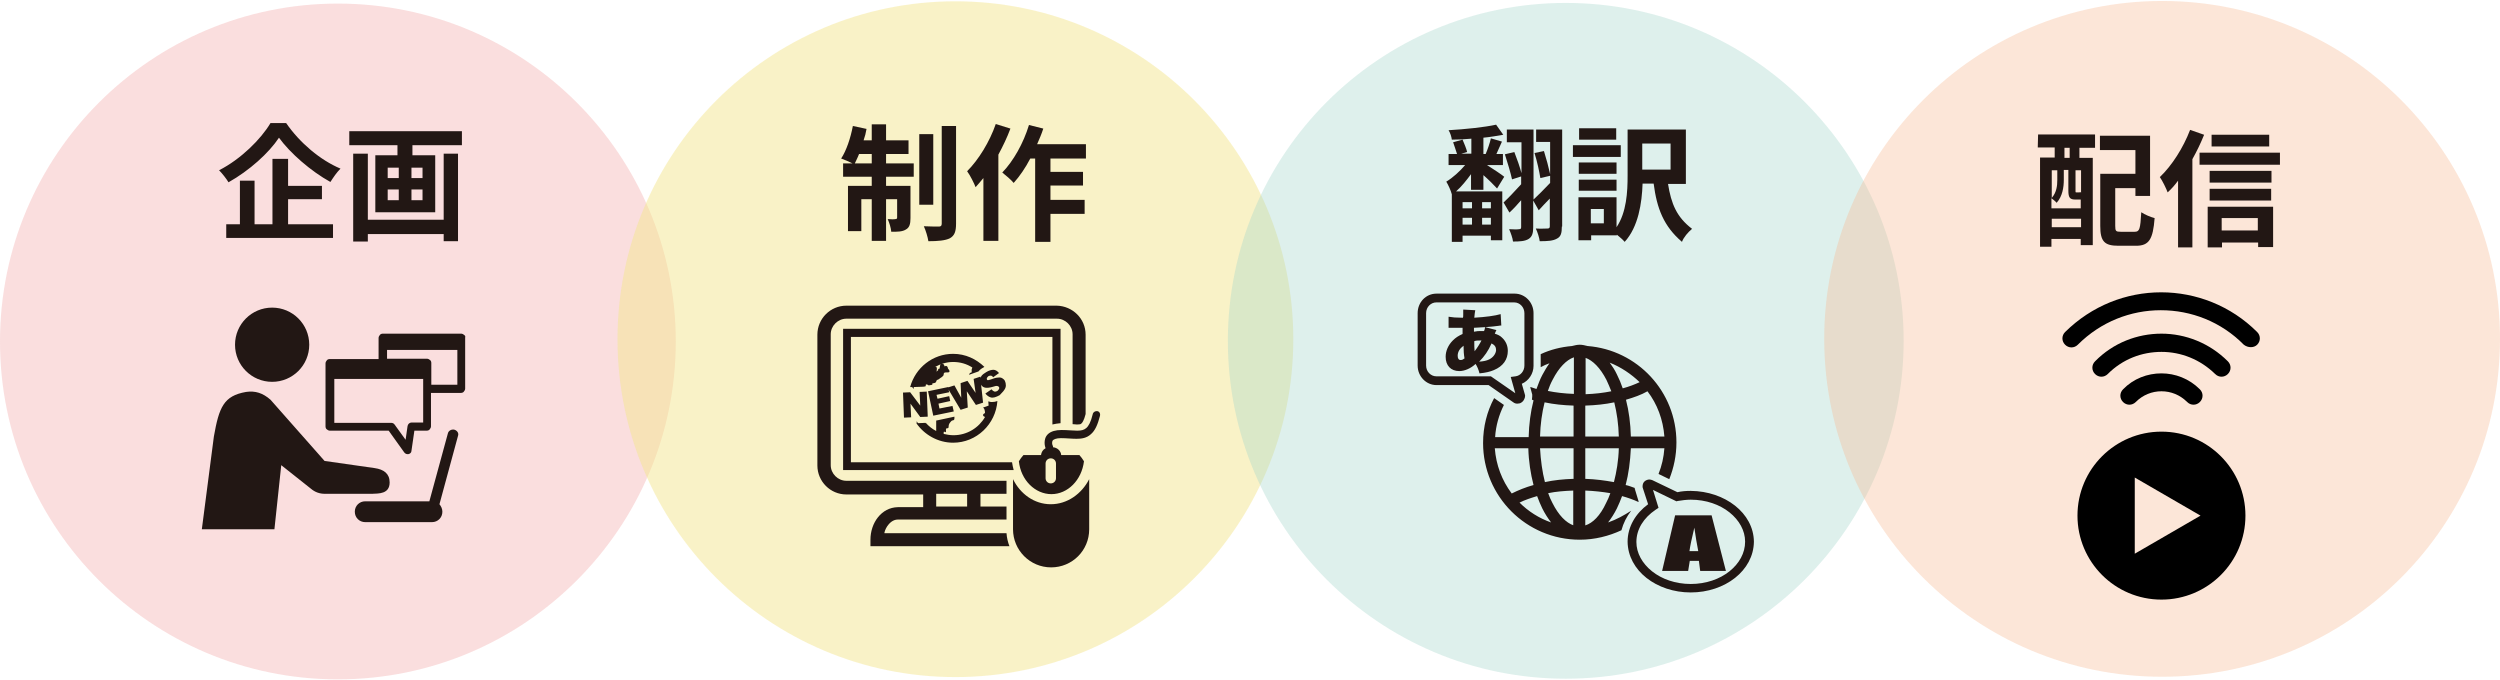
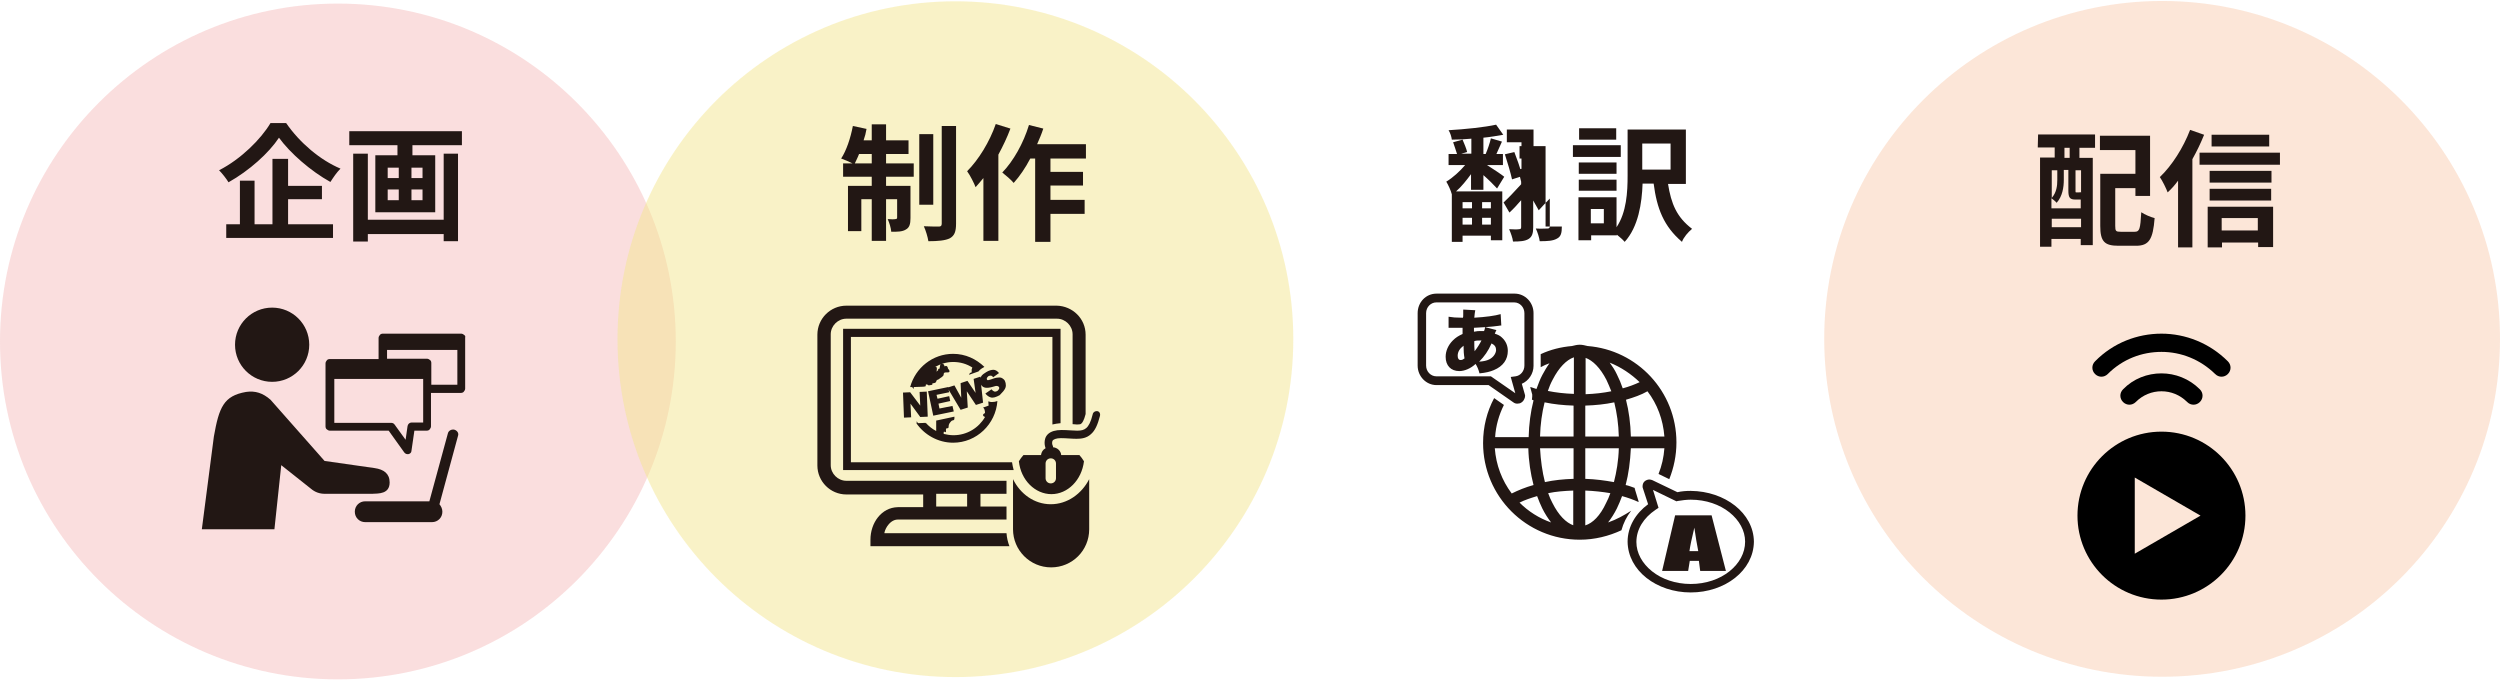
<svg xmlns="http://www.w3.org/2000/svg" version="1.1" id="レイヤー_1" x="0px" y="0px" viewBox="0 0 768 209" style="enable-background:new 0 0 768 209;" xml:space="preserve">
  <style type="text/css">
	.st0{opacity:0.3;fill:#EF908F;}
	.st1{opacity:0.5;fill:#F4E790;}
	.st2{opacity:0.35;fill:#A0D4CA;}
	.st3{opacity:0.35;fill:#F5B88F;}
	.st4{fill:#221714;}
</style>
  <g>
    <circle class="st0" cx="103.8" cy="104.9" r="103.8" />
    <circle class="st1" cx="293.5" cy="104.2" r="103.8" />
-     <circle class="st2" cx="481" cy="104.7" r="103.8" />
    <circle class="st3" cx="664.2" cy="104.1" r="103.8" />
    <g>
      <g>
        <path class="st4" d="M626.1,41.3h17.5v4.1h-4.8v3.1h4.1v26.8h-3.7v-1.9h-9v2.4h-3.5V48.4h4.5v-3.1H626L626.1,41.3z M637.6,61.3     c-1.7,0-2.2-0.5-2.2-2.8v-6.3h-1.4v3.1c0,2.2-0.4,5-2.2,7c-0.3-0.4-1.2-1.1-1.6-1.4V64h9v-2.7c-0.1,0-0.2,0-0.3,0H637.6z      M630.3,52.3v8.5c1.5-1.7,1.7-3.8,1.7-5.5v-3H630.3z M639.3,69.8v-2.6h-9v2.6H639.3z M635.8,45.4h-1.6v3.1h1.6V45.4z M639.3,52.3     h-1.7v6.3c0,0.5,0,0.5,0.3,0.5h0.7c0.3,0,0.4,0,0.5-0.1c0,0,0.1,0.1,0.2,0.2V52.3z M655.8,71.2c1.5,0,1.7-0.9,2-6     c1,0.7,2.9,1.5,4.1,1.8c-0.5,6.5-1.7,8.5-5.7,8.5h-5.4c-4.3,0-5.6-1.3-5.6-6.1v-16H656v-7.3h-10.9v-4.4h15.4v18.5H656v-2.4h-6.2     v11.6c0,1.6,0.2,1.8,1.7,1.8H655.8z" />
        <path class="st4" d="M677.1,41.4c-1,2.5-2.2,5-3.6,7.5v27.1h-4.4V55.5c-1,1.4-2.1,2.6-3.2,3.6c-0.4-1.1-1.6-3.6-2.4-4.7     c3.7-3.5,7.2-9,9.3-14.5L677.1,41.4z M700.4,46.9v3.7h-24.7v-3.7H700.4z M678.1,63.5h20.2v12.4h-4.6v-1.4h-11.1V76h-4.4V63.5z      M697.8,56.1h-19v-3.6h19V56.1z M678.8,58h18.9v3.6h-18.9V58z M697.1,45h-17.7v-3.6h17.7V45z M682.5,67v3.8h11.1V67H682.5z" />
      </g>
    </g>
    <g>
      <g>
-         <path class="st4" d="M451.9,53.5c-1.4,1.9-2.9,3.8-4.6,5.3h14.2v15H458v-1.4h-8.7v1.9H446V59.7c-0.3-1.2-1.1-2.9-1.7-3.9     c2-1.2,4.2-3.2,5.8-5.1h-5.1v-3.4h2.6c-0.3-1-0.8-2.4-1.2-3.6l2.9-0.8c0.5,1.2,1.2,2.8,1.4,3.8l-1.8,0.5h3.1v-4.6     c-2,0.2-4.1,0.3-6,0.3c-0.1-0.9-0.5-2.1-1-2.9c5.1-0.3,11-0.9,14.6-1.7l2.2,3.1c-1.8,0.3-3.9,0.7-6.1,0.9v5h0.7     c0.6-1.4,1.3-3.4,1.6-4.8l3.4,1c-0.6,1.4-1.2,2.7-1.7,3.8h2v3.4h-4.9c1.9,1.2,4.6,3,5.3,3.6l-2.2,3.6c-0.9-1-2.6-2.7-4.2-4.1v4.5     h-3.8V53.5z M449.3,62.1V64h2.9v-1.9H449.3z M449.3,69h2.9v-2.1h-2.9V69z M458,62.1h-2.7V64h2.7V62.1z M458,69v-2.1h-2.7V69H458z      M479.8,69.6c0,2-0.3,3.1-1.5,3.7c-1.2,0.7-2.9,0.8-5.3,0.8c-0.1-1-0.7-2.9-1.2-3.9c1.5,0.1,3.1,0,3.6,0s0.7-0.2,0.7-0.7v-8.5     c-1.2,1.2-2.3,2.4-3.4,3.6l-1.7-3v8.2c0,1.8-0.3,2.9-1.4,3.6c-1.1,0.7-2.7,0.8-4.8,0.8c-0.1-1-0.7-2.7-1.2-3.8     c1.4,0.1,2.7,0.1,3.1,0c0.5,0,0.6-0.2,0.6-0.7v-8.2c-1.2,1.4-2.4,2.7-3.6,3.8l-1.8-3.1c1.4-1.3,3.4-3.4,5.4-5.6v-2.4l-2.8,0.9     c-0.4-1.9-1.4-5.2-2.2-7.7l2.9-0.7c0.8,2,1.7,4.6,2.2,6.5v-9.5h-4.5v-3.9h8.2v21.5c1.3-1.2,3.2-3.1,5.1-5.1v-2.2l-3,0.7     c-0.3-1.9-1-5.2-1.8-7.7l2.9-0.6c0.7,2.2,1.5,5.2,1.9,7.1v-9.9h-4.3v-3.8h8V69.6z" />
+         <path class="st4" d="M451.9,53.5c-1.4,1.9-2.9,3.8-4.6,5.3h14.2v15H458v-1.4h-8.7v1.9H446V59.7c-0.3-1.2-1.1-2.9-1.7-3.9     c2-1.2,4.2-3.2,5.8-5.1h-5.1v-3.4h2.6c-0.3-1-0.8-2.4-1.2-3.6l2.9-0.8c0.5,1.2,1.2,2.8,1.4,3.8l-1.8,0.5h3.1v-4.6     c-2,0.2-4.1,0.3-6,0.3c-0.1-0.9-0.5-2.1-1-2.9c5.1-0.3,11-0.9,14.6-1.7l2.2,3.1c-1.8,0.3-3.9,0.7-6.1,0.9v5h0.7     c0.6-1.4,1.3-3.4,1.6-4.8l3.4,1c-0.6,1.4-1.2,2.7-1.7,3.8h2v3.4h-4.9c1.9,1.2,4.6,3,5.3,3.6l-2.2,3.6c-0.9-1-2.6-2.7-4.2-4.1v4.5     h-3.8V53.5z M449.3,62.1V64h2.9v-1.9H449.3z M449.3,69h2.9v-2.1h-2.9V69z M458,62.1h-2.7V64h2.7V62.1z M458,69v-2.1h-2.7V69H458z      M479.8,69.6c0,2-0.3,3.1-1.5,3.7c-1.2,0.7-2.9,0.8-5.3,0.8c-0.1-1-0.7-2.9-1.2-3.9c1.5,0.1,3.1,0,3.6,0s0.7-0.2,0.7-0.7v-8.5     c-1.2,1.2-2.3,2.4-3.4,3.6l-1.7-3v8.2c0,1.8-0.3,2.9-1.4,3.6c-1.1,0.7-2.7,0.8-4.8,0.8c-0.1-1-0.7-2.7-1.2-3.8     c1.4,0.1,2.7,0.1,3.1,0c0.5,0,0.6-0.2,0.6-0.7v-8.2c-1.2,1.4-2.4,2.7-3.6,3.8l-1.8-3.1c1.4-1.3,3.4-3.4,5.4-5.6v-2.4l-2.8,0.9     c-0.4-1.9-1.4-5.2-2.2-7.7l2.9-0.7c0.8,2,1.7,4.6,2.2,6.5v-9.5h-4.5v-3.9h8.2v21.5v-2.2l-3,0.7     c-0.3-1.9-1-5.2-1.8-7.7l2.9-0.6c0.7,2.2,1.5,5.2,1.9,7.1v-9.9h-4.3v-3.8h8V69.6z" />
        <path class="st4" d="M497.9,48.2h-14.7v-3.6h14.7V48.2z M512.4,56.4c1,6.3,2.7,10.3,7.4,13.9c-1.2,1-2.6,2.6-3.1,4     c-5.6-4.8-7.7-10.2-8.7-17.9h-3.4c-0.2,6-1.3,13.3-5.5,17.9c-0.5-0.6-1.5-1.5-2.4-2.2v0.2h-7.9v1.5h-3.9V60.6h11.7v9.2     c3.1-4.6,3.4-10.9,3.4-15.8V39.8h17.9v16.7H512.4z M496.6,53.4H485v-3.5h11.6V53.4z M485,55.2h11.6v3.4H485V55.2z M496.5,42.9     h-11.4v-3.5h11.4V42.9z M492.7,64.2h-4v4.4h4V64.2z M504.5,44.1v8h8.7v-8H504.5z" />
      </g>
    </g>
    <g>
      <g>
        <path class="st4" d="M272.2,50.2h8.5v4.1h-8.5v2.8h7.5V67c0,1.8-0.3,2.9-1.4,3.5c-1.1,0.7-2.6,0.7-4.5,0.7     c-0.1-1.2-0.6-2.8-1.1-3.9c1.1,0.1,2,0.1,2.4,0c0.3,0,0.5-0.1,0.5-0.5v-5.6h-3.4v12.8h-4.4V61.2h-3.2V71h-4.1V57.1h7.3v-2.8h-8.8     v-4.1h2.9c-1-0.5-2.6-1.2-3.5-1.5c1.6-2.4,2.9-6.3,3.6-10l4.2,0.9c-0.2,1.2-0.5,2.4-0.9,3.5h2.5v-4.9h4.4v4.9h6.9v4.2h-6.9V50.2z      M267.8,50.2v-2.9h-3.9c-0.4,1.1-0.9,2-1.3,2.9H267.8z M286.7,62.9h-4.3V41.2h4.3V62.9z M293.7,38.7v30c0,2.5-0.5,3.7-1.9,4.5     c-1.4,0.7-3.7,0.9-6.6,0.9c-0.2-1.3-0.8-3.3-1.4-4.6c2,0.1,4,0.1,4.6,0.1c0.6,0,0.9-0.2,0.9-0.9v-30H293.7z" />
        <path class="st4" d="M310.4,39.5c-1,2.7-2.3,5.4-3.7,8v26.5h-4.6V54.7c-0.8,1-1.6,1.9-2.4,2.8c-0.4-1.1-1.7-3.7-2.6-4.9     c3.5-3.5,6.9-9,8.8-14.5L310.4,39.5z M322.7,48.7v4.1h10v4.2h-10v4.4h10.5v4.3h-10.5v8.6H318V48.7h-1.5c-1.5,2.9-3.3,5.5-5.1,7.5     c-0.7-0.9-2.6-2.5-3.5-3.2c3.4-3.5,6.5-9,8.2-14.6l4.4,1.1c-0.5,1.6-1.2,3.2-1.9,4.8h15v4.4H322.7z" />
      </g>
    </g>
    <g>
      <g>
        <path class="st4" d="M87.9,37.8c4.2,6.1,10.5,11.4,16.7,14c-1.2,1.2-2.2,2.7-3.1,4.1c-6-3.3-12.4-8.9-15.8-13.6     c-3.1,4.7-9.1,10.1-15.5,13.7c-0.6-1-1.9-2.7-2.9-3.7c6.7-3.4,12.9-9.6,15.8-14.5H87.9z M88.5,68.9h13.8v4.2H69.5v-4.2h4.2V55.5     h4.5v13.4h5.5V48.8h4.8v8.3h10.4v4.1H88.5V68.9z" />
        <path class="st4" d="M141.9,40.3v4.3h-15.2v3.1h7v17.5h-18.4V47.7h6.8v-3.1h-14.8v-4.3H141.9z M136.3,47.2h4.4v26.9h-4.4v-2.2     h-23.3v2.3h-4.5V47.2h4.5v20.3h23.3V47.2z M119.1,54.7h3.4v-3.2h-3.4V54.7z M119.1,61.5h3.4v-3.3h-3.4V61.5z M129.8,51.5h-3.4     v3.2h3.4V51.5z M129.8,58.2h-3.4v3.3h3.4V58.2z" />
      </g>
    </g>
    <g>
      <path class="st4" d="M300.6,114.1c0.4-0.5,0.9-0.9,1.5-1.2c0.1-0.1,0.2-0.1,0.3-0.2c-2.5-2.4-5.8-4-9.6-4    c-6.3,0-11.6,4.3-13.2,10.2l0.6,0l0.5,0.6l0-0.6l2.9-0.1l0.7-0.1c0.1-0.1,0.1-0.2,0.1-0.5c0.3-0.3,0.7,0.1,0.9,0.2l1.1-0.2v-0.4    c0,0,0,0,0.9-0.2c0.7-0.7,0-0.7,1.1-1.1c0.5-0.5,1.5-0.8,1.5-1.5c0-0.7,0.6-0.6,1.3-0.6c0.7,0,0.6-0.6,0-1.2c0,0,0-0.8-0.7-0.8    c-0.2,0.1-0.2,0.2-0.3,0.2c0-0.1,0-0.2-0.1-0.3c-0.4-0.4,0-0.5-0.5-0.5c-1.1,0-0.7,0.7-1,1.5c-0.4,0-0.4,0-0.4,0.4    c-0.8,0.8-0.4,0.4-0.4-0.3c0-0.5,0-0.7-0.5-0.7c1.6-0.9,3.5-1.5,5.5-1.5c2.2,0,4.2,0.6,5.9,1.7c-0.1,0.2-0.1,0.4-0.2,0.6    c0,0.6,0,0.6,0,0.6v0.3c-0.2,0-0.4,0.1-0.6,0.3c-0.1,0.1-0.2,0.3-0.2,0.4l0.1,0v0L300.6,114.1z M285,128l-0.3-7.7l-2.2,0.1    l0.2,4.2l-3.1-4.1l-2.2,0.1l0.3,7.7l2.2-0.1l-0.2-4.2l3,4.1L285,128z M308.5,119.8c0.3-0.4,0.5-0.9,0.5-1.4c0-0.5-0.1-1-0.3-1.4    c-0.2-0.4-0.5-0.6-0.8-0.8c-0.3-0.2-0.8-0.3-1.3-0.2c-0.5,0-1.3,0.2-2.3,0.6c-0.4,0.1-0.7,0.2-0.8,0.2c-0.1,0-0.3-0.1-0.3-0.2    c-0.1-0.1-0.1-0.3,0-0.5c0.1-0.2,0.2-0.3,0.4-0.5c0.3-0.2,0.6-0.2,0.8-0.2c0.2,0,0.5,0.2,0.7,0.5l1.8-1.3c-0.5-0.6-1.1-1-1.7-1    c-0.6,0-1.4,0.2-2.2,0.7c-0.7,0.4-1.2,0.8-1.5,1.2c-0.1,0.2-0.2,0.4-0.3,0.6l0-0.4l-2.1,0.7l0.6,4.3l-2.5-3.7l-2.1,0.7l0.2,4.5    l-2.1-3.8l-1.9,0.6l0-0.1l-6.2,1.3l1.6,7.5l6.3-1.3l-0.4-1.7l-4,0.8l-0.3-1.5l3.6-0.8l-0.3-1.5l-3.6,0.8l-0.3-1.2l3.9-0.8    l-0.2-0.8l3.7,6.2l2.2-0.7l-0.3-5l2.8,4.2l2.2-0.7l-0.6-5.5c0.3,0.5,0.7,0.8,1.3,0.9c0.6,0.1,1.4,0,2.4-0.3c0.6-0.2,1-0.3,1.3-0.2    c0.2,0,0.4,0.2,0.5,0.3c0.1,0.2,0.1,0.4,0,0.6c-0.1,0.2-0.3,0.4-0.5,0.6c-0.4,0.2-0.8,0.3-1.1,0.1c-0.2-0.1-0.5-0.3-0.7-0.6    l-1.9,1.3c0.5,0.6,1,1,1.7,1.2c0.7,0.2,1.6-0.1,2.7-0.7C307.7,120.7,308.2,120.3,308.5,119.8z M292.8,136    c7.2,0,13.1-5.7,13.6-12.8c-0.5,0.2-1.1,0.3-1.6,0.3c-0.3,0-0.6,0-0.8-0.1c-0.1,0-0.3-0.1-0.4-0.1l0.1,1.3l-1.7,0.6l0.2,0.2    c0.4,0.4,0.4,1.5,0.4,1.5s-0.6,0.2-0.6,0.6c0,0.4,0.3,0.4,0.6,0.6c-1.9,3.3-5.5,5.6-9.7,5.6c-1.1,0-2.1-0.2-3-0.4    c0-0.3,0-0.2,0-0.5c0-0.4,0.7,0,0.7,0s0-0.6,0-1c0-0.4,0.8,0,0.8-0.6c0-1,0.4-1.3,0.8-1.8c0.5-0.5,1,0,1-1c0-0.2,0-0.3,0-0.4    l-5.6,1.2v2.3c0,0.3,0,0.6,0,0.9c-1.2-0.6-2.3-1.5-3.2-2.5l0,0.2l-0.1-0.2l-2.3,0.1l-0.4-0.6l0,0.6l-0.1,0    C283.9,133.5,288.1,136,292.8,136z M322.8,154.9c-5.1,0-9.4-3.2-11.6-7.7c0,0.1,0,0.3,0,0.4v15c0,6.4,5.2,11.7,11.7,11.7    s11.7-5.2,11.7-11.7v-15c0-0.1,0-0.3,0-0.4C332.3,151.7,327.9,154.9,322.8,154.9z M337.1,126.3c-0.6-0.1-1.3,0.3-1.4,0.9    c-0.6,2.5-1.3,3.7-2,4.3c-0.7,0.6-1.5,0.8-2.8,0.8c-1.3,0-2.9-0.2-4.8-0.2c-1.8,0-3.2,0.4-4.1,1.2c-0.9,0.8-1.1,1.9-1.1,2.7    c0,0.8,0.2,1.4,0.3,1.7c-0.8,0.4-1.3,1.2-1.4,2.1h-5.4c-0.5,0.6-1,1.2-1.4,1.9c0.6,5.8,5,10.1,10,10.1c5,0,9.3-4.3,10-10.1    c-0.4-0.7-0.9-1.3-1.4-1.9H326c-0.1-1.3-1.2-2.3-2.5-2.4c0-0.2,0-0.3-0.1-0.5c0,0,0-0.1-0.1-0.2c0-0.2-0.1-0.4-0.1-0.6    c0-0.4,0.1-0.7,0.3-0.9c0.3-0.2,0.9-0.6,2.4-0.6c1.7,0,3.3,0.2,4.8,0.2c1.5,0,3.1-0.2,4.4-1.4c1.3-1.1,2.1-2.9,2.8-5.6    C338.1,127,337.7,126.4,337.1,126.3z M324.4,142.4v4.5c0,0.9-0.7,1.6-1.6,1.6c-0.9,0-1.6-0.7-1.6-1.6v-4.5c0-0.9,0.7-1.6,1.6-1.6    C323.7,140.8,324.4,141.5,324.4,142.4z M271.7,163.6c0.2-0.9,0.7-1.8,1.2-2.4c0.9-1.1,1.9-1.6,3-1.6h33.1c0.1,0,0.2,0,0.2,0v-4    c-0.1,0-0.2,0-0.2,0h-7.8v-3.9h8l0-4H260c-2.6,0-4.8-2.2-4.8-4.8l0-40.2c0-2.6,2.2-4.8,4.8-4.8h64.7c2.6,0,4.8,2.2,4.8,4.8v27.6    c0.5,0,0.9,0.1,1.2,0.1c0,0,0,0,0,0h0c1.2,0,1.3-0.1,1.5-0.3c0.2-0.1,0.8-0.9,1.3-2.9v-24.4c0-4.9-4-8.8-8.9-8.9H260    c-4.9,0-8.9,4-8.9,8.9v40.2c0,4.9,4,8.9,8.9,8.9h23.6v3.9h-7.8c-5,0.1-8.4,4.8-8.4,10v2h42.7c-0.5-1.3-0.8-2.6-0.9-4H271.7z     M287.6,151.7h9.5v3.9h-9.5V151.7z M325.8,130v-29H259v43.4h52.4c-0.2-0.8-0.4-1.6-0.5-2.4h-49.5v-38.5h61.9v26.9    C324.1,130.2,324.9,130.1,325.8,130z" />
    </g>
    <g>
      <path class="st4" d="M119.7,148.2c0-2.7-1.8-4-4.6-4.4l-15.4-2.2l-16.6-18.8c-2.4-2.1-4.7-2.8-7.5-2.4c-6.9,1.2-8.3,4.7-9.9,13.7    l-3.7,28.5h22.3l2.1-19.7l9.2,7.3c1.2,1,2.6,1.5,4.2,1.5h14.5C116.3,151.6,119.7,151.8,119.7,148.2z" />
      <path class="st4" d="M83.6,117.3c6.3,0,11.4-5.1,11.4-11.4c0-6.3-5.1-11.4-11.4-11.4c-6.3,0-11.4,5.1-11.4,11.4    C72.2,112.2,77.3,117.3,83.6,117.3z" />
      <path class="st4" d="M139.6,132c-0.9-0.2-1.8,0.3-2,1.1l-5.7,20.9h-19.7c-1.8,0-3.2,1.4-3.2,3.2c0,1.8,1.4,3.2,3.2,3.2h20.5    c1.8,0,3.2-1.4,3.2-3.2c0-0.9-0.4-1.7-0.9-2.3l5.7-21C141,133.1,140.5,132.3,139.6,132z" />
      <path class="st4" d="M142.6,102.9c-0.2-0.2-0.6-0.4-0.9-0.4h-24.1c-0.3,0-0.7,0.1-0.9,0.4c-0.2,0.2-0.4,0.6-0.4,0.9v6.5h-15    c-0.3,0-0.7,0.1-0.9,0.4c-0.2,0.2-0.4,0.6-0.4,0.9V131c0,0.3,0.1,0.7,0.4,0.9c0.2,0.2,0.6,0.4,0.9,0.4h18.1l4.8,6.7    c0.3,0.4,0.8,0.6,1.3,0.5c0.5-0.1,0.9-0.5,0.9-1l0.9-6.2h3.8c0.3,0,0.7-0.1,0.9-0.4c0.2-0.2,0.4-0.6,0.4-0.9v-10.3h9.2    c0.3,0,0.7-0.1,0.9-0.4c0.2-0.2,0.4-0.6,0.4-0.9v-15.7C143,103.4,142.9,103.1,142.6,102.9z M130,129.8h-3.6    c-0.6,0-1.1,0.5-1.2,1.1l-0.6,4.2l-3.4-4.7c-0.2-0.3-0.6-0.5-1-0.5h-17.5v-13.5H130V129.8z M140.5,118.2h-8v-6.7    c0-0.3-0.1-0.7-0.4-0.9c-0.2-0.2-0.6-0.4-0.9-0.4h-12.3v-2.7h21.6V118.2z" />
    </g>
    <path class="st4" d="M494,160.5c1-1.3,1.9-2.7,2.7-4.3c0.6-1.2,1.1-2.5,1.6-3.8c1.8,0.5,3.5,1.1,5,1.8c0,0,0.1-0.1,0.1-0.1l-1-3.3   c-0.1-0.2-0.1-0.3-0.1-0.5h-0.1l0-0.4c-0.9-0.3-1.8-0.7-2.8-0.9c0.9-3.4,1.4-7.2,1.6-11.3h10.3c-0.2,2.8-0.8,5.4-1.8,7.9l3.3,1.6   c1.4-3.5,2.2-7.3,2.2-11.3c0-15.6-12-28.4-27.3-29.6c-0.8-0.2-1.6-0.4-2.4-0.4c-0.8,0-1.6,0.2-2.4,0.4c-3.4,0.3-6.6,1.1-9.6,2.5   l0,3.6c0,0.1,0,0.3,0,0.4c0.9-0.5,1.8-0.9,2.7-1.2c-0.8,1.1-1.5,2.3-2.2,3.6c-0.7,1.3-1.2,2.7-1.8,4.3c-0.6-0.2-1.2-0.4-1.8-0.6   c0,0-0.1,0.1-0.1,0.1l0.6,2.2v0.5c0,0,0,0,0,0.1v0c0,0.4-0.1,0.7-0.1,1c0.2,0,0.3,0.1,0.5,0.2c-0.9,3.5-1.4,7.3-1.5,11.3h-10.3   c0.2-3.5,1.2-6.9,2.7-9.9l-3-2.1c-2.2,4.1-3.4,8.8-3.4,13.8c0,16.4,13.3,29.7,29.7,29.7c4.6,0,8.9-1.1,12.8-2.9   c0.6-2.2,1.6-4.2,3-6C498.9,158.3,496.6,159.6,494,160.5z M459.2,137.7h10.3c0.1,4,0.7,7.8,1.6,11.3c-2.5,0.7-4.7,1.6-6.7,2.6   C461.4,147.6,459.6,142.9,459.2,137.7z M466.8,154.4c1.6-0.8,3.4-1.4,5.4-2c0.5,1.3,1,2.6,1.6,3.8c0.8,1.6,1.7,3,2.7,4.3   C472.8,159.2,469.5,157.1,466.8,154.4z M483.4,161.4c-2.3-0.8-4.6-3.1-6.5-6.9c-0.5-0.9-0.9-1.9-1.3-3c2.4-0.5,5-0.7,7.7-0.8V161.4   z M483.4,147.1c-3.1,0.1-6.1,0.4-8.8,1c-0.8-3.1-1.3-6.7-1.5-10.4h10.3V147.1z M483.4,134.1h-10.3c0.1-3.8,0.6-7.3,1.4-10.5   c2.8,0.6,5.8,0.9,8.9,1V134.1z M483.4,121c-2.8-0.1-5.4-0.4-7.9-0.9c0.4-1.2,0.9-2.4,1.5-3.5c1.9-3.7,4.2-6,6.4-6.8c0,0,0,0,0.1,0   V121z M511.3,134.1H501c-0.1-4-0.6-7.8-1.5-11.3c2.4-0.7,4.7-1.5,6.6-2.6C509.1,124.1,510.9,128.9,511.3,134.1z M503.7,117.4   c-1.5,0.7-3.3,1.4-5.2,1.9c-0.5-1.5-1.1-2.9-1.8-4.3c-0.6-1.3-1.4-2.5-2.2-3.6C498,112.8,501.1,114.9,503.7,117.4z M487,109.9   C487.1,109.9,487.1,109.9,487,109.9c2.3,0.8,4.6,3.1,6.5,6.8c0.5,1.1,1,2.2,1.5,3.5c-2.5,0.5-5.1,0.8-7.9,0.9V109.9z M487,124.6   c3.1-0.1,6.1-0.4,8.9-1c0.8,3.2,1.3,6.7,1.4,10.5H487V124.6z M487,137.7h10.3c-0.1,3.8-0.7,7.3-1.5,10.4c-2.8-0.5-5.7-0.9-8.8-1   V137.7z M487,161.4v-10.7c2.7,0.1,5.3,0.4,7.7,0.8c-0.4,1.1-0.8,2.1-1.3,3C491.6,158.4,489.3,160.7,487,161.4z M464.9,123.6   c0.4,0.3,0.8,0.4,1.2,0.4c0.5,0,0.9-0.1,1.2-0.3c0.5-0.3,0.8-0.7,1-1.2c0.1-0.2,0.2-0.5,0.2-0.8v-0.1l0-0.2l-1-3.5   c2.1-0.9,3.6-3.1,3.6-5.5V96.2c0-3.3-2.6-6-5.8-6h-24c-3.3,0-5.8,2.7-5.8,6v16.1c0,3.3,2.6,6,5.8,6h16L464.9,123.6z M438.1,112.3   V96.2c0-1.9,1.5-3.3,3.1-3.3h24c1.7,0,3.1,1.5,3.1,3.3v16.1c0,1.7-1.2,3.1-2.7,3.3l-1.5,0.2l1.4,5l-7.5-5.2h-16.8   C439.6,115.6,438.1,114.2,438.1,112.3z M519.4,150.8c-1.4,0-2.8,0.1-4.1,0.4l-7.7-3.7c-0.3-0.1-0.6-0.2-0.9-0.2   c-0.5,0-1,0.2-1.4,0.5c-0.5,0.4-0.7,1-0.7,1.6c0,0.2,0,0.4,0.1,0.6l1.6,4.9c-3.8,2.8-6.3,6.9-6.3,11.5c0.1,8.9,8.9,15.6,19.4,15.6   c10.5,0,19.3-6.7,19.4-15.6C538.7,157.6,529.9,150.9,519.4,150.8z M531.3,175.5c-3,2.4-7.2,3.9-11.9,3.9c-4.7,0-8.9-1.5-11.9-3.9   c-3-2.4-4.8-5.6-4.8-9c0-3.9,2.2-7.4,5.9-9.9l0.9-0.6l-1.7-5.5l7.2,3.5l0.4-0.1c1.3-0.2,2.6-0.4,4-0.4c4.7,0,8.9,1.5,11.9,3.9   c3,2.4,4.8,5.6,4.8,9C536.1,169.9,534.3,173.1,531.3,175.5z M514.6,158.3l-4,17.1h8l0.5-3.1h2.8l0.4,3.1h7.9l-4.4-17.1H514.6z    M519,169.3c0.2-1.5,0.7-3.9,1.5-7.2c0.4,2.8,0.8,5.2,1.2,7.2H519z M463.2,107.8c0-1.6-0.6-3-1.8-4.1c-0.6-0.6-1.3-0.9-2.2-1.2   c0.2-0.4,0.3-0.8,0.5-1.1l-3.5-0.9c0,0.4-0.1,0.7-0.3,1.2c-0.4,0-0.6,0-1,0c-0.7,0-1.1,0-2.1,0.2c0-0.5,0-0.5,0-0.6   c0-0.4,0-0.4,0-0.6c2.2-0.1,5.4-0.3,7.5-0.6c0.5-0.1,0.6-0.1,0.9-0.1l-0.2-3.5c-1.7,0.5-4.6,0.9-8.1,1.1c0.1-1.3,0.2-1.6,0.3-2.3   l-3.7-0.2c0,0.3,0,0.5,0,0.9c0,0.2,0,0.5,0,0.7c0,0.6,0,0.6-0.1,0.9l-0.3,0h-0.1c-1.7,0-2.8-0.1-4-0.3l0,3.4c0.3,0,0.4,0,0.7,0   c0.4,0,0.7,0,1.1,0c1.6,0,1.6,0,2.5,0c0,0.9,0,1.1,0,1.9c-1.3,0.6-2.1,1.1-3,2c-1.4,1.4-2.2,3.2-2.2,5c0,2.7,1.6,4.4,4.2,4.4   c1.6,0,3.5-0.8,5-2.2c0.5,0.8,0.9,1.7,1.2,2.9c2-0.2,3.2-0.5,4.4-1C461.8,112.5,463.2,110.4,463.2,107.8z M448.7,110.6   c-0.6,0-0.9-0.5-0.9-1.3c0-1.2,0.6-2.2,1.8-3.1c0,1.5,0.1,2.8,0.3,3.9C449.5,110.4,449.2,110.6,448.7,110.6z M453,107.9   c-0.1-1.1-0.1-1.7-0.1-3.1c0.6-0.2,1.1-0.2,1.7-0.2c0.2,0,0.3,0,0.5,0C454.6,105.6,453.8,106.9,453,107.9z M457.5,110.4   c-0.8,0.4-1.7,0.6-3.1,0.7c1.6-1.6,2.8-3.3,3.8-5.6c1,0.5,1.4,1.1,1.4,2.1C459.5,108.7,458.7,109.8,457.5,110.4z" />
    <g id="_x37_8_2_">
      <path d="M664,184.2c14.2,0,25.8-11.5,25.8-25.8c0-14.2-11.5-25.8-25.8-25.8c-14.2,0-25.8,11.5-25.8,25.8    C638.2,172.6,649.7,184.2,664,184.2z M655.8,146.7l20.2,11.7l-20.2,11.7V146.7z" />
      <path d="M652.2,119.6c-1.1,1.1-1.1,2.8,0,3.9c1.1,1.1,2.8,1.1,3.9,0c2.2-2.2,5-3.3,7.9-3.3c2.9,0,5.7,1.1,7.9,3.3    c1.1,1.1,2.8,1.1,3.9,0c1.1-1.1,1.1-2.8,0-3.9c-3.3-3.3-7.6-4.9-11.8-4.9C659.7,114.7,655.4,116.3,652.2,119.6z" />
      <path d="M684.4,114.9c1.1-1.1,1.1-2.8,0-3.9c-5.6-5.6-13-8.5-20.4-8.5c-7.4,0-14.8,2.8-20.4,8.5c-1.1,1.1-1.1,2.8,0,3.9    c1.1,1.1,2.8,1.1,3.9,0c4.6-4.6,10.5-6.8,16.5-6.8c6,0,11.9,2.3,16.5,6.8C681.6,116,683.3,116,684.4,114.9z" />
-       <path d="M693.4,105.9c1.1-1.1,1.1-2.8,0-3.9c-8.1-8.1-18.8-12.2-29.5-12.2c-10.7,0-21.3,4.1-29.5,12.2c-1.1,1.1-1.1,2.8,0,3.9    c1.1,1.1,2.8,1.1,3.9,0c7.1-7.1,16.3-10.6,25.5-10.6c9.3,0,18.5,3.5,25.5,10.6C690.6,106.9,692.4,106.9,693.4,105.9z" />
    </g>
  </g>
</svg>